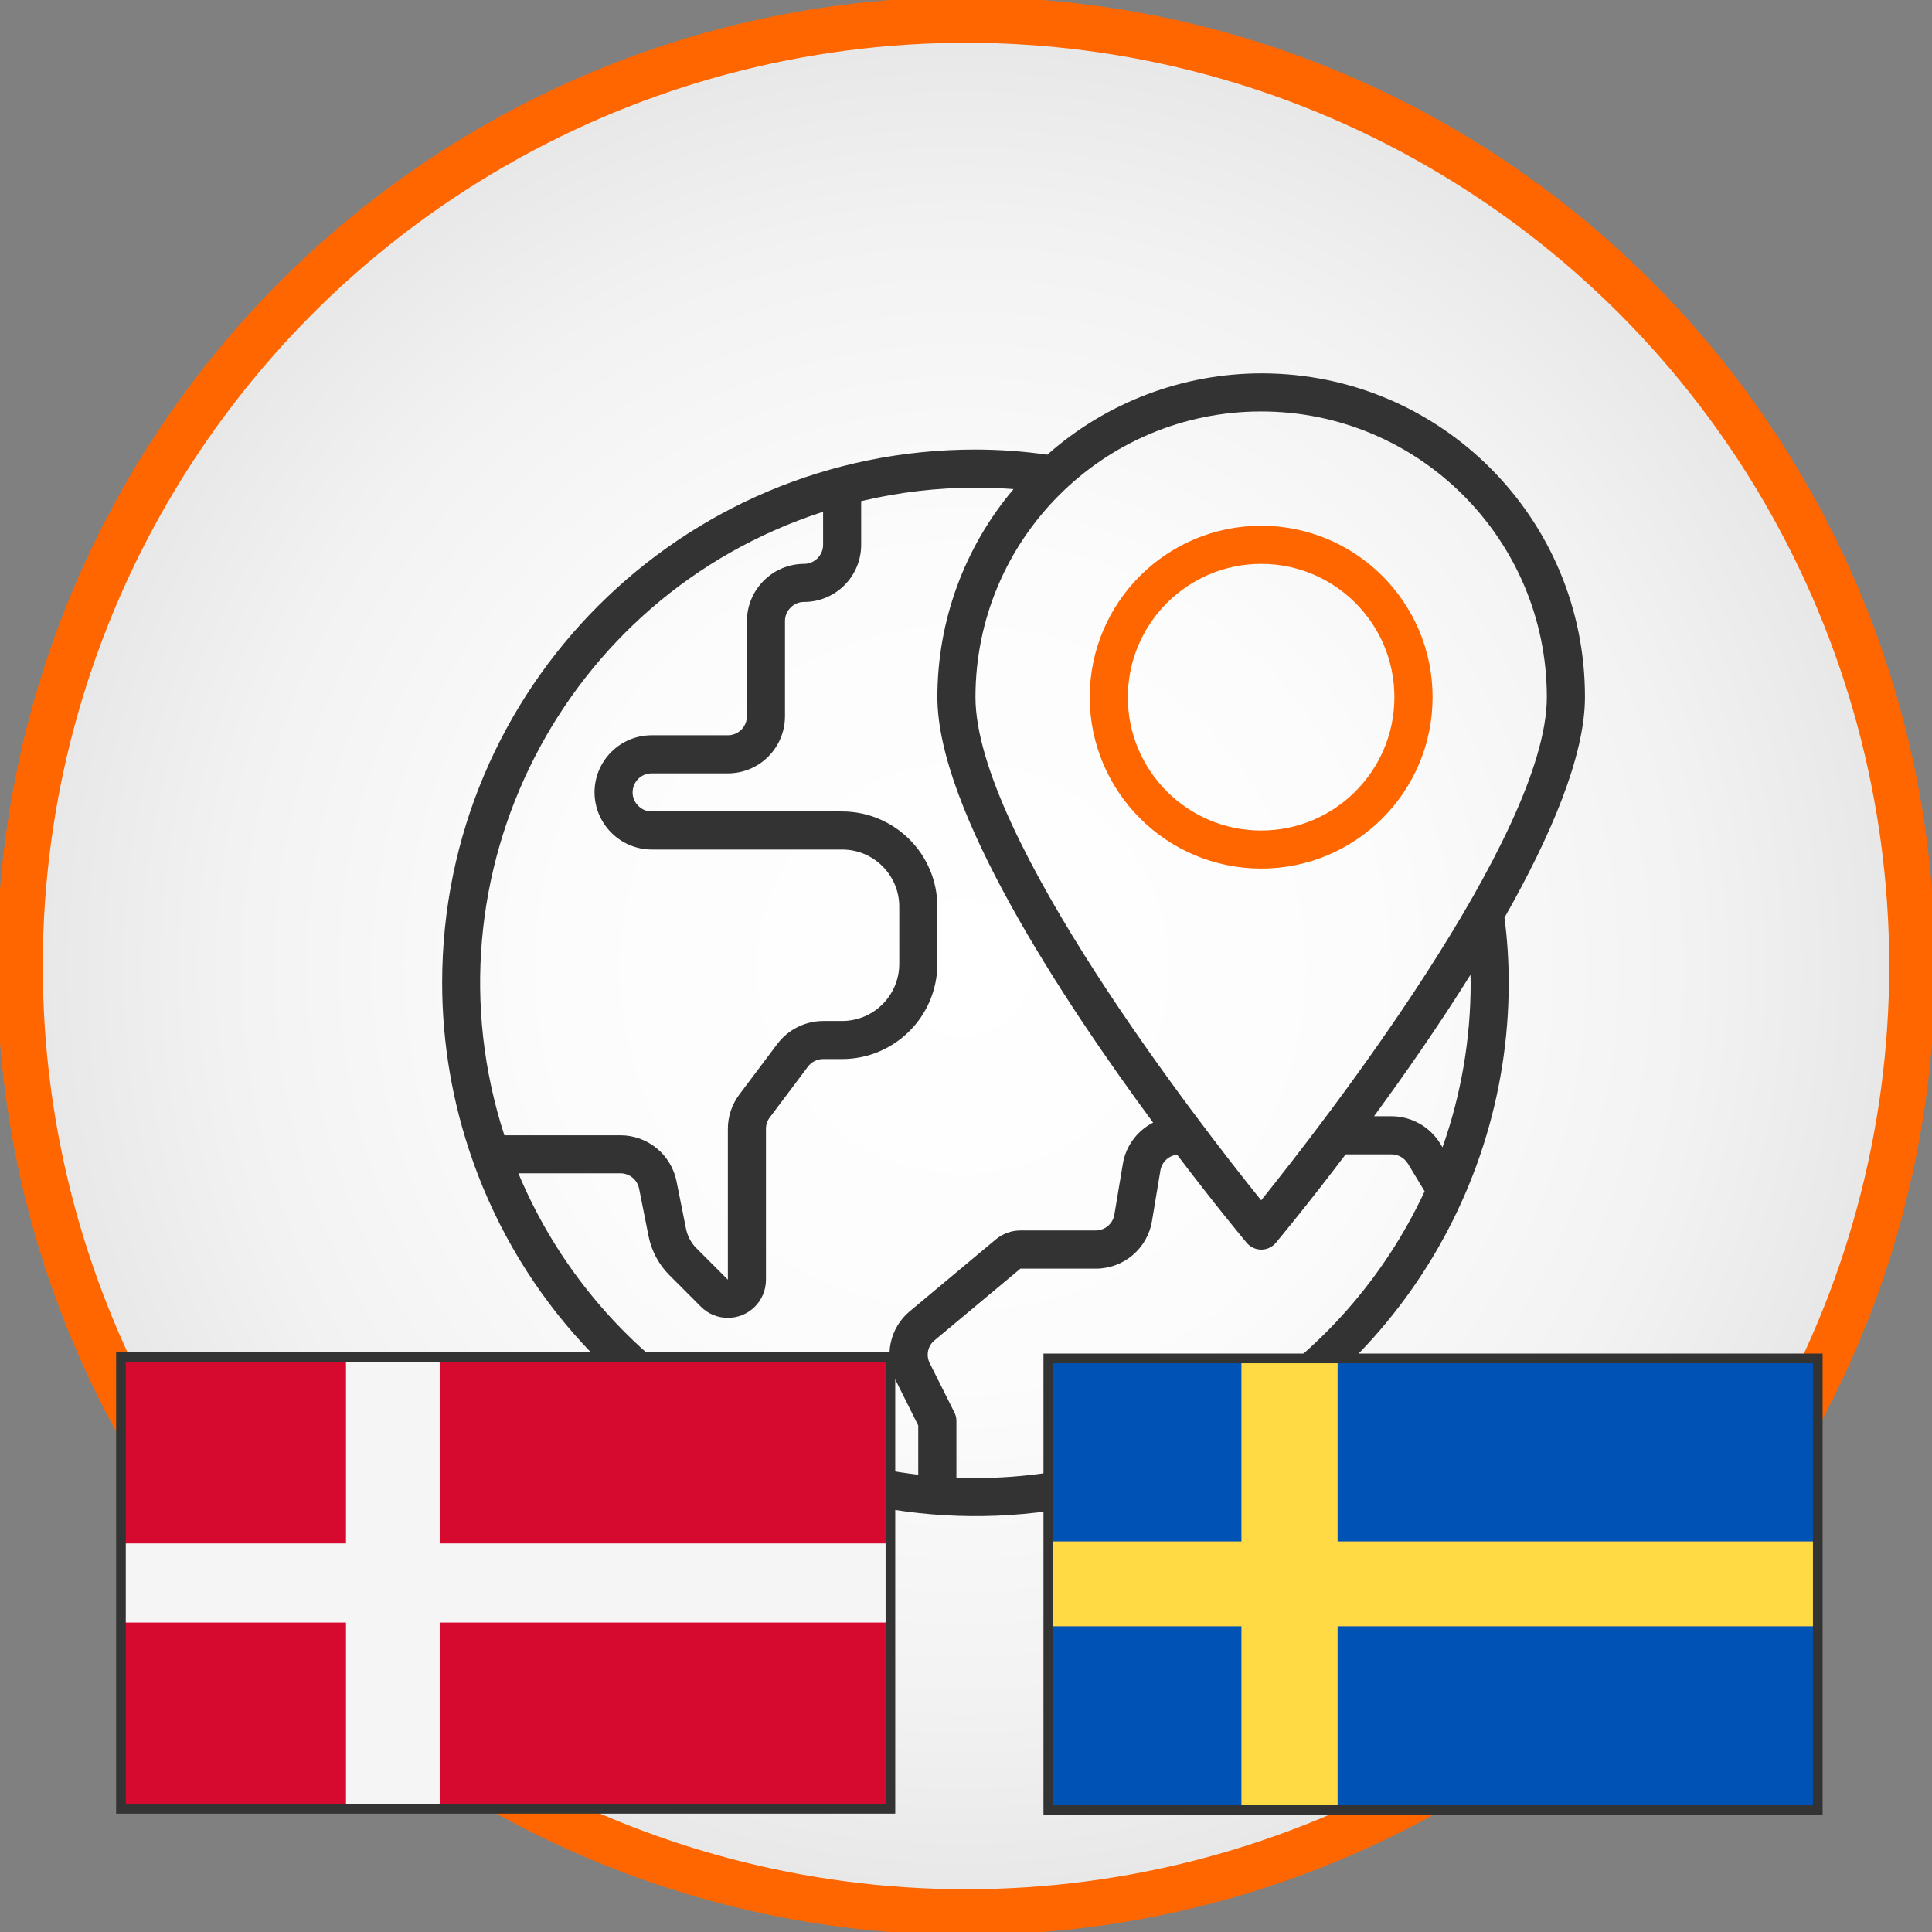
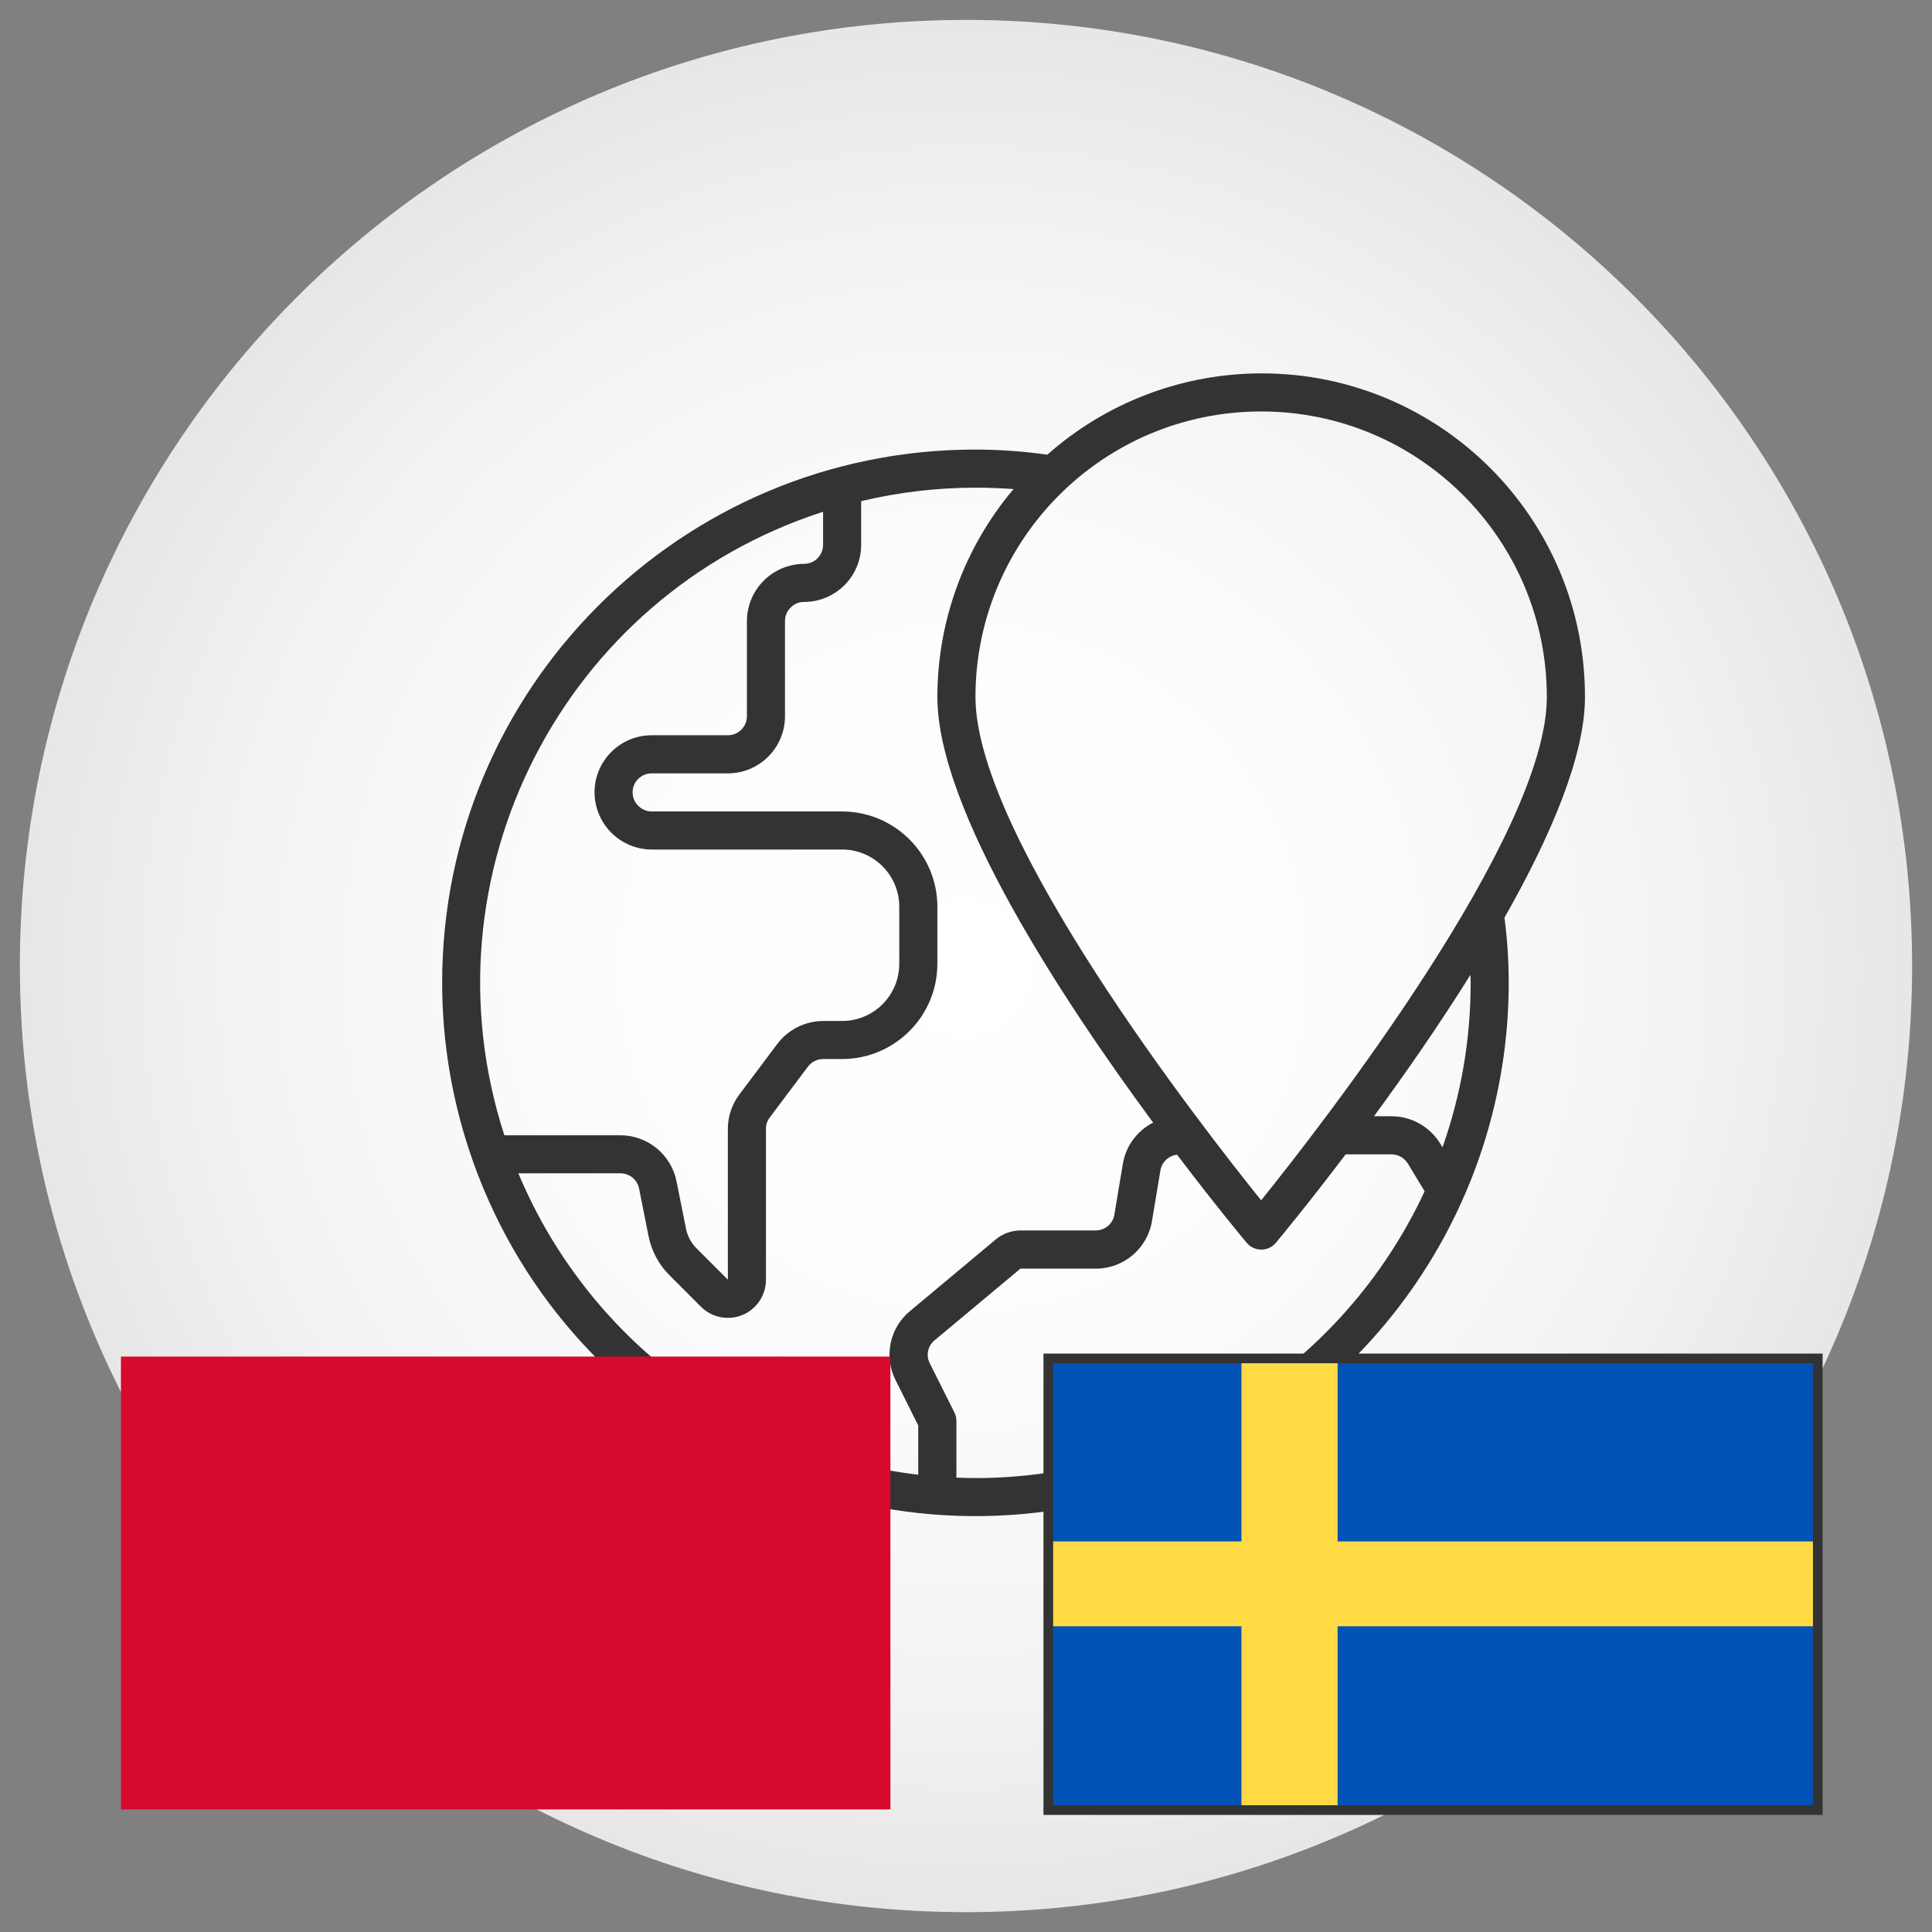
<svg xmlns="http://www.w3.org/2000/svg" xmlns:xlink="http://www.w3.org/1999/xlink" version="1.1" id="Vrstva_1" x="0px" y="0px" width="100px" height="100px" viewBox="0 0 100 100" enable-background="new 0 0 100 100" xml:space="preserve">
  <rect x="0" y="0" width="100" height="100" fill="#808080" stroke="none" />
  <g>
    <g>
      <g>
        <g>
          <defs>
            <path id="SVGID_1_" d="M1.028,50c0,27.047,21.925,48.973,48.972,48.973c27.045,0,48.971-21.926,48.971-48.973       C98.971,22.955,77.045,1.03,50,1.03C22.954,1.03,1.028,22.955,1.028,50" />
          </defs>
          <clipPath id="SVGID_2_">
            <use xlink:href="#SVGID_1_" overflow="visible" />
          </clipPath>
          <radialGradient id="SVGID_3_" cx="-296.77" cy="-250.085" r="0.869" gradientTransform="matrix(57.654 0 0 57.654 17159.938 14468.393)" gradientUnits="userSpaceOnUse">
            <stop offset="0" style="stop-color:#FFFFFF" />
            <stop offset="0.421" style="stop-color:#FCFCFC" />
            <stop offset="0.754" style="stop-color:#F2F2F2" />
            <stop offset="1" style="stop-color:#E5E5E5" />
          </radialGradient>
          <rect x="1.028" y="1.03" clip-path="url(#SVGID_2_)" fill="url(#SVGID_3_)" width="97.943" height="97.942" />
        </g>
      </g>
    </g>
  </g>
  <g>
    <g>
      <g>
        <g>
          <defs>
-             <rect id="SVGID_4_" width="100" height="100" />
-           </defs>
+             </defs>
          <clipPath id="SVGID_5_">
            <use xlink:href="#SVGID_4_" overflow="visible" />
          </clipPath>
          <circle clip-path="url(#SVGID_5_)" fill="none" stroke="#FF6600" stroke-width="2.37" cx="50" cy="50.001" r="48.971" />
        </g>
      </g>
    </g>
    <g>
      <g>
        <g>
          <defs>
            <rect id="SVGID_6_" width="100" height="100" />
          </defs>
          <clipPath id="SVGID_7_">
            <use xlink:href="#SVGID_6_" overflow="visible" />
          </clipPath>
-           <path clip-path="url(#SVGID_7_)" fill="#FF6600" d="M65.277,29.185c3.812,0,6.897,3.09,6.897,6.9      c0,3.812-3.089,6.902-6.897,6.902c-3.813,0-6.9-3.09-6.9-6.902C58.382,32.277,61.468,29.189,65.277,29.185 M65.277,44.958      c4.898,0,8.873-3.972,8.873-8.873c0-4.899-3.975-8.873-8.873-8.873c-4.9,0-8.873,3.974-8.873,8.873      C56.41,40.983,60.38,44.952,65.277,44.958" />
        </g>
      </g>
    </g>
    <g>
      <g>
        <g>
          <defs>
            <rect id="SVGID_8_" width="100" height="100" />
          </defs>
          <clipPath id="SVGID_9_">
            <use xlink:href="#SVGID_8_" overflow="visible" />
          </clipPath>
          <path clip-path="url(#SVGID_9_)" fill="#333333" d="M76.121,50.874c0.001,2.899-0.491,5.778-1.457,8.511l-0.116-0.191      c-0.54-0.879-1.495-1.416-2.526-1.418h-0.903c1.59-2.17,3.354-4.696,4.991-7.321C76.109,50.596,76.121,50.73,76.121,50.874       M50.49,76.505c-0.331,0-0.659-0.013-0.986-0.022v-2.934c0.001-0.154-0.035-0.305-0.104-0.441l-1.276-2.547      c-0.208-0.408-0.102-0.906,0.255-1.191l4.438-3.705h3.896c1.446,0.004,2.684-1.043,2.915-2.473l0.437-2.623      c0.078-0.43,0.431-0.756,0.861-0.801c1.952,2.576,3.407,4.326,3.6,4.556c0.348,0.418,0.971,0.476,1.389,0.127      c0.045-0.038,0.088-0.08,0.125-0.127c0.191-0.229,1.65-1.986,3.611-4.574h2.375c0.342,0.001,0.66,0.181,0.842,0.472l0.871,1.44      C69.529,70.705,60.465,76.495,50.49,76.505 M26.83,60.73h5.284c0.471,0.002,0.875,0.334,0.966,0.795l0.492,2.472      c0.155,0.761,0.529,1.457,1.077,2.006l1.628,1.63c0.769,0.771,2.018,0.773,2.789,0.006c0.372-0.369,0.58-0.871,0.58-1.396v-7.81      c-0.002-0.214,0.067-0.423,0.197-0.593l1.972-2.627c0.187-0.249,0.478-0.396,0.788-0.397h0.985      c2.722-0.004,4.926-2.209,4.93-4.928V46.93c-0.004-2.721-2.208-4.926-4.93-4.929H33.73c-0.266,0.001-0.52-0.108-0.702-0.302      c-0.184-0.18-0.287-0.428-0.284-0.685c0-0.544,0.441-0.985,0.986-0.985h3.943c1.634,0,2.958-1.324,2.958-2.958v-4.929      c-0.001-0.266,0.107-0.519,0.301-0.701c0.18-0.184,0.427-0.287,0.685-0.284c1.633,0,2.957-1.325,2.957-2.958v-2.26      c1.938-0.462,3.923-0.696,5.916-0.697c0.673,0,1.324,0.025,1.972,0.073c-2.547,3.011-3.944,6.828-3.943,10.771      c0,5.817,6.449,15.623,11.167,22.021c-0.834,0.424-1.418,1.218-1.568,2.139l-0.438,2.623c-0.078,0.473-0.488,0.818-0.969,0.82      h-3.895c-0.461,0-0.908,0.162-1.267,0.457l-4.429,3.701c-1.071,0.866-1.387,2.367-0.76,3.598l1.168,2.336v2.55      C38.323,75.248,30.41,69.286,26.83,60.73 M42.603,26.489v1.71c0,0.544-0.441,0.986-0.985,0.986      c-1.63,0.008-2.95,1.327-2.958,2.957v4.929c0,0.544-0.441,0.986-0.986,0.986H33.73c-1.634,0-2.957,1.324-2.957,2.957      c0.008,1.63,1.327,2.95,2.957,2.958h9.858c1.634,0,2.958,1.324,2.958,2.958v2.958c0,1.633-1.325,2.958-2.958,2.958h-0.985      c-0.93,0.006-1.805,0.442-2.367,1.185l-1.971,2.625c-0.385,0.515-0.593,1.14-0.591,1.78v7.801l-1.626-1.627      c-0.273-0.272-0.461-0.625-0.539-1.004l-0.493-2.465c-0.279-1.381-1.492-2.377-2.902-2.379h-6.009      c-4.36-13.458,3.016-27.904,16.474-32.265C42.586,26.494,42.595,26.491,42.603,26.489 M80.064,36.085      c0,7.189-11.67,22.171-14.787,26.043C62.16,58.257,50.49,43.282,50.49,36.085c0-8.167,6.619-14.788,14.787-14.788      C73.443,21.298,80.064,27.918,80.064,36.085 M82.037,36.085c0.015-9.24-7.463-16.744-16.704-16.759      c-4.099-0.007-8.058,1.491-11.124,4.209c-1.232-0.176-2.477-0.264-3.719-0.266c-15.24-0.004-27.599,12.346-27.604,27.586      c-0.001,3.146,0.536,6.269,1.587,9.23c0.008,0.021,0.012,0.039,0.019,0.061c5.127,14.354,20.921,21.84,35.277,16.715      c10.984-3.922,18.318-14.324,18.322-25.987c-0.001-1.129-0.072-2.257-0.22-3.375C80.252,43.307,82.037,39.142,82.037,36.085" />
        </g>
      </g>
    </g>
  </g>
  <g>
    <rect x="54.3" y="70.27" fill="#0052B4" width="39.749" height="23.355" />
    <polygon fill="#FFDA44" points="69.234,70.27 64.257,70.27 64.257,79.784 54.3,79.784 54.3,84.176 64.257,84.176 64.257,93.689    69.234,93.689 69.234,84.176 94.127,84.176 94.127,79.784 69.234,79.784  " />
-     <rect x="54.221" y="70.247" fill="none" stroke="#7B7B7A" stroke-width="0.2" stroke-miterlimit="10" width="39.828" height="23.378" />
  </g>
  <rect x="54.26" y="70.311" fill="none" stroke="#333333" stroke-width="0.5" stroke-miterlimit="10" width="39.828" height="23.379" />
  <path fill="#D60A2E" d="M6.26,70.216h39.828v23.439H6.26V70.216z" />
-   <path fill="#F5F5F5" d="M46.088,79.888H22.759v-9.672h-4.851v9.672H6.26v4.095h11.648v9.673h4.851v-9.673h23.329V79.888z" />
-   <rect x="6.26" y="70.245" fill="none" stroke="#333333" stroke-width="0.5" stroke-miterlimit="10" width="39.828" height="23.379" />
</svg>